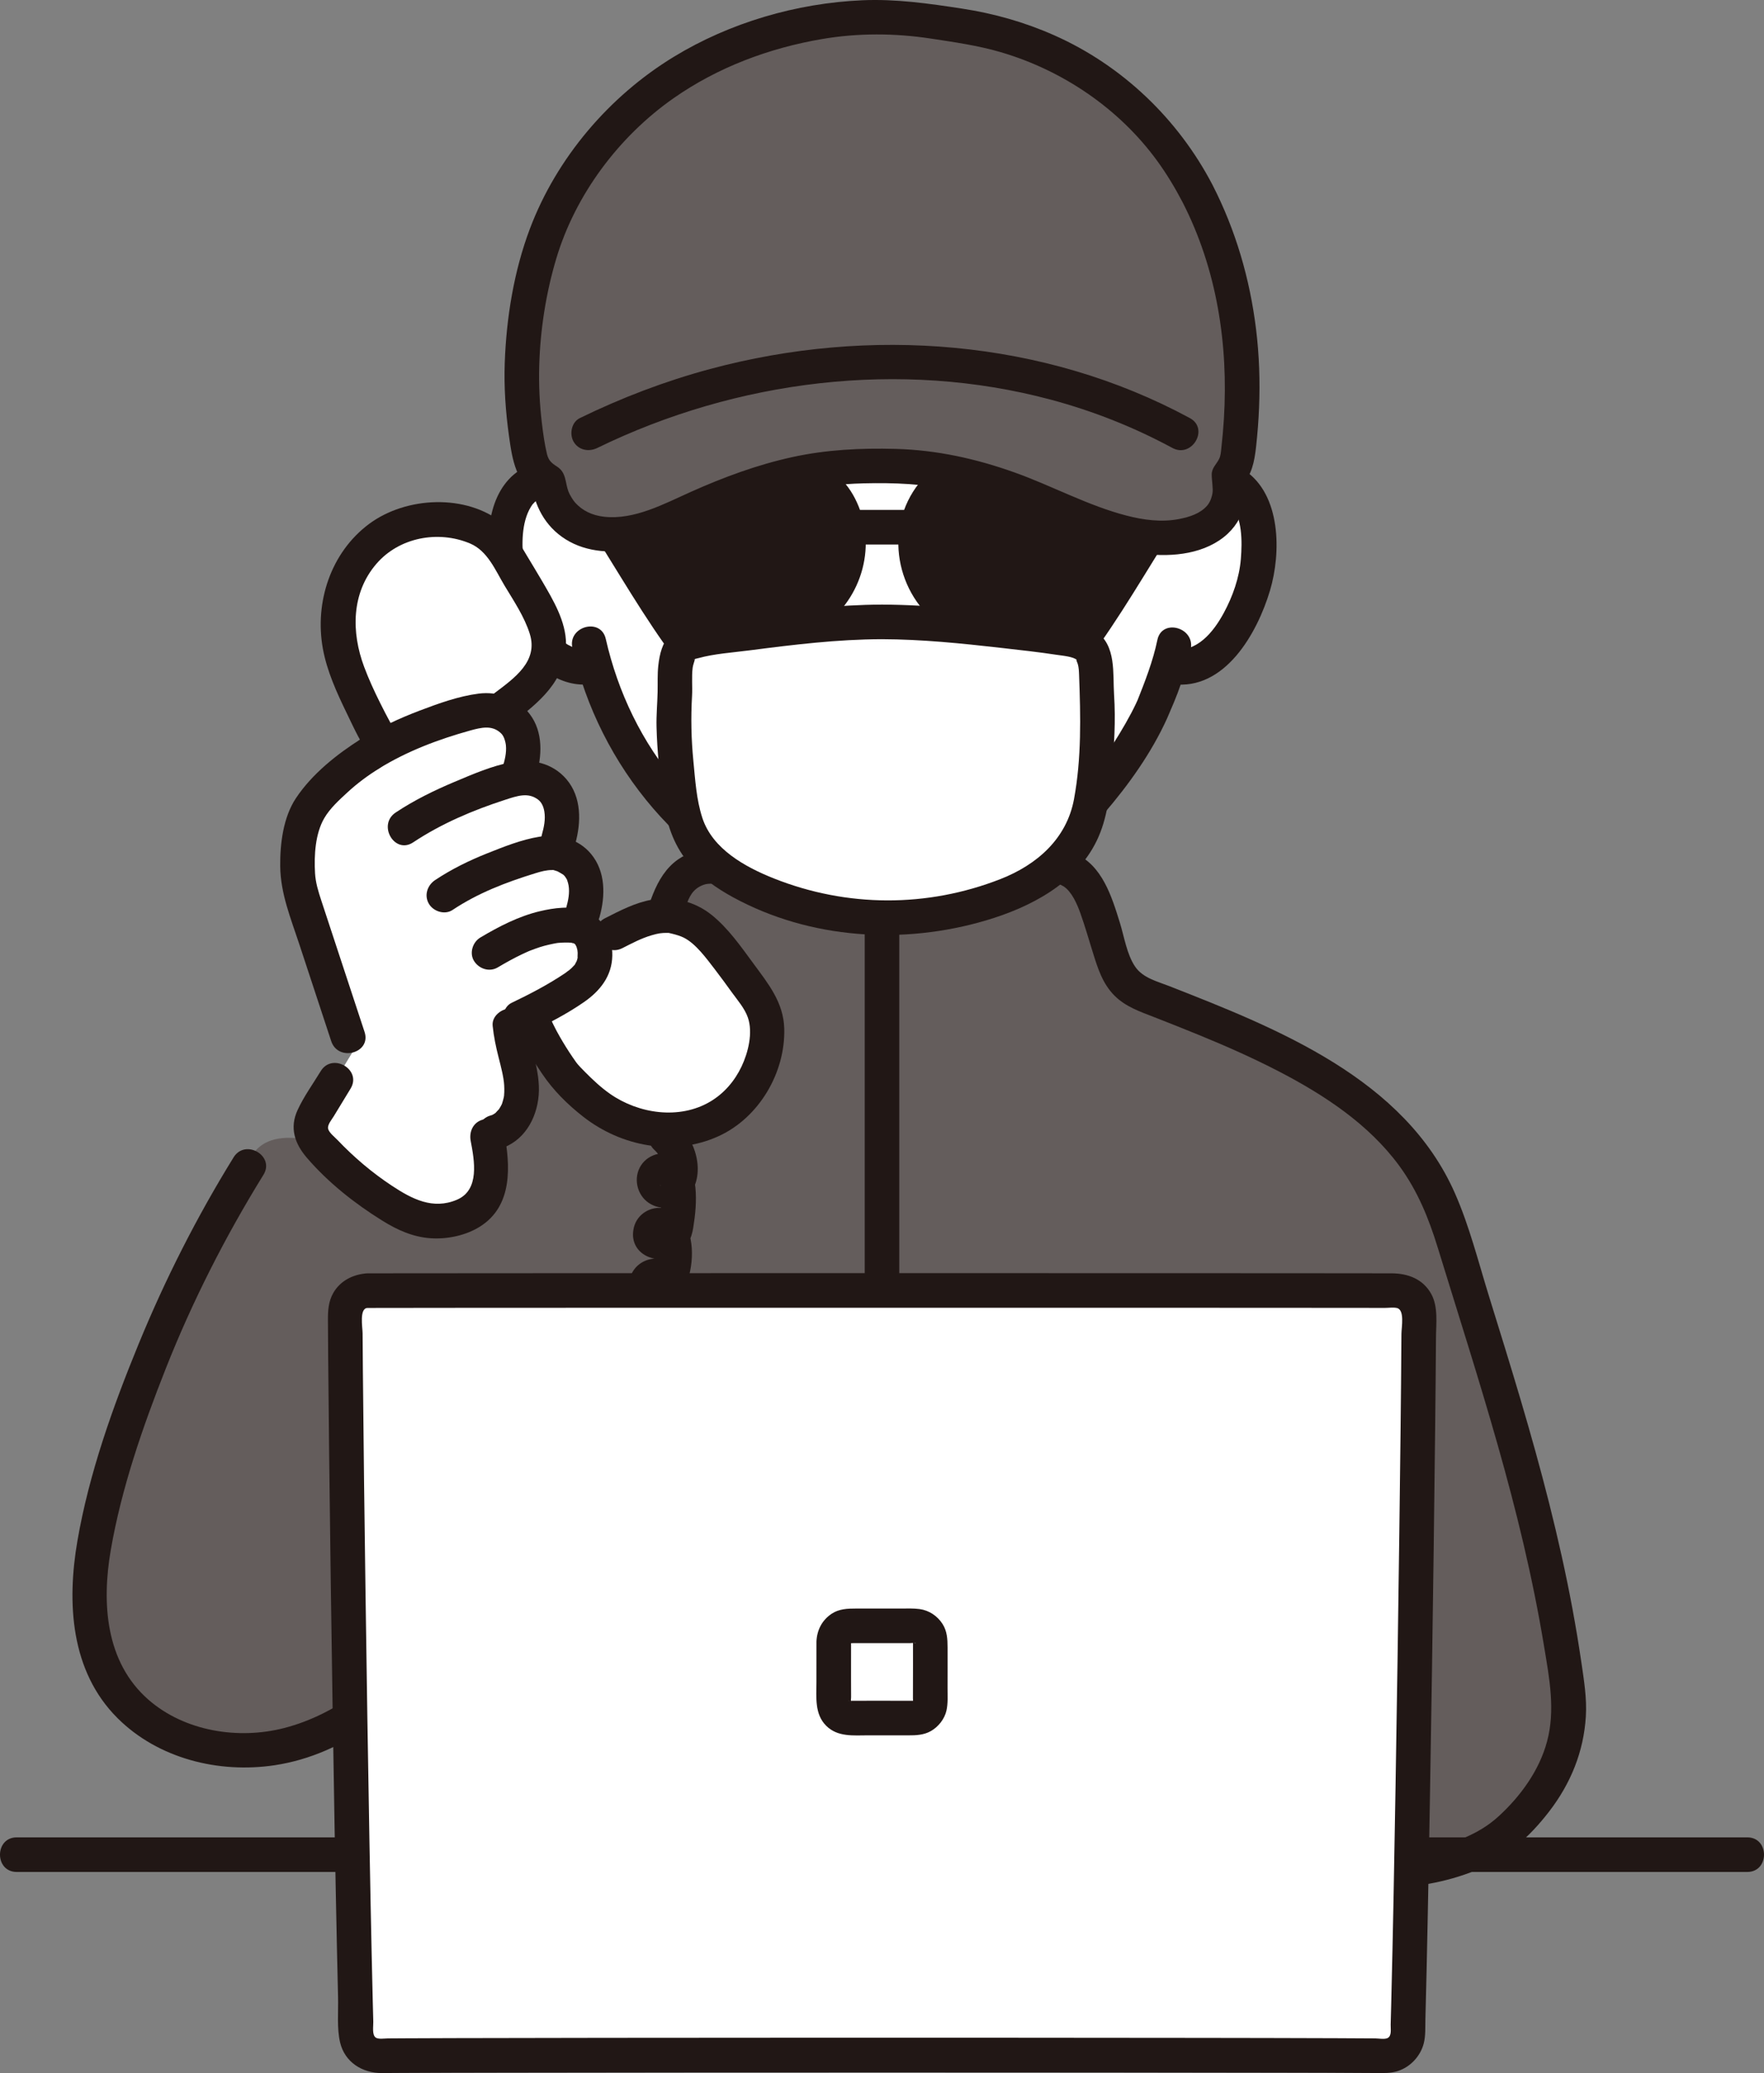
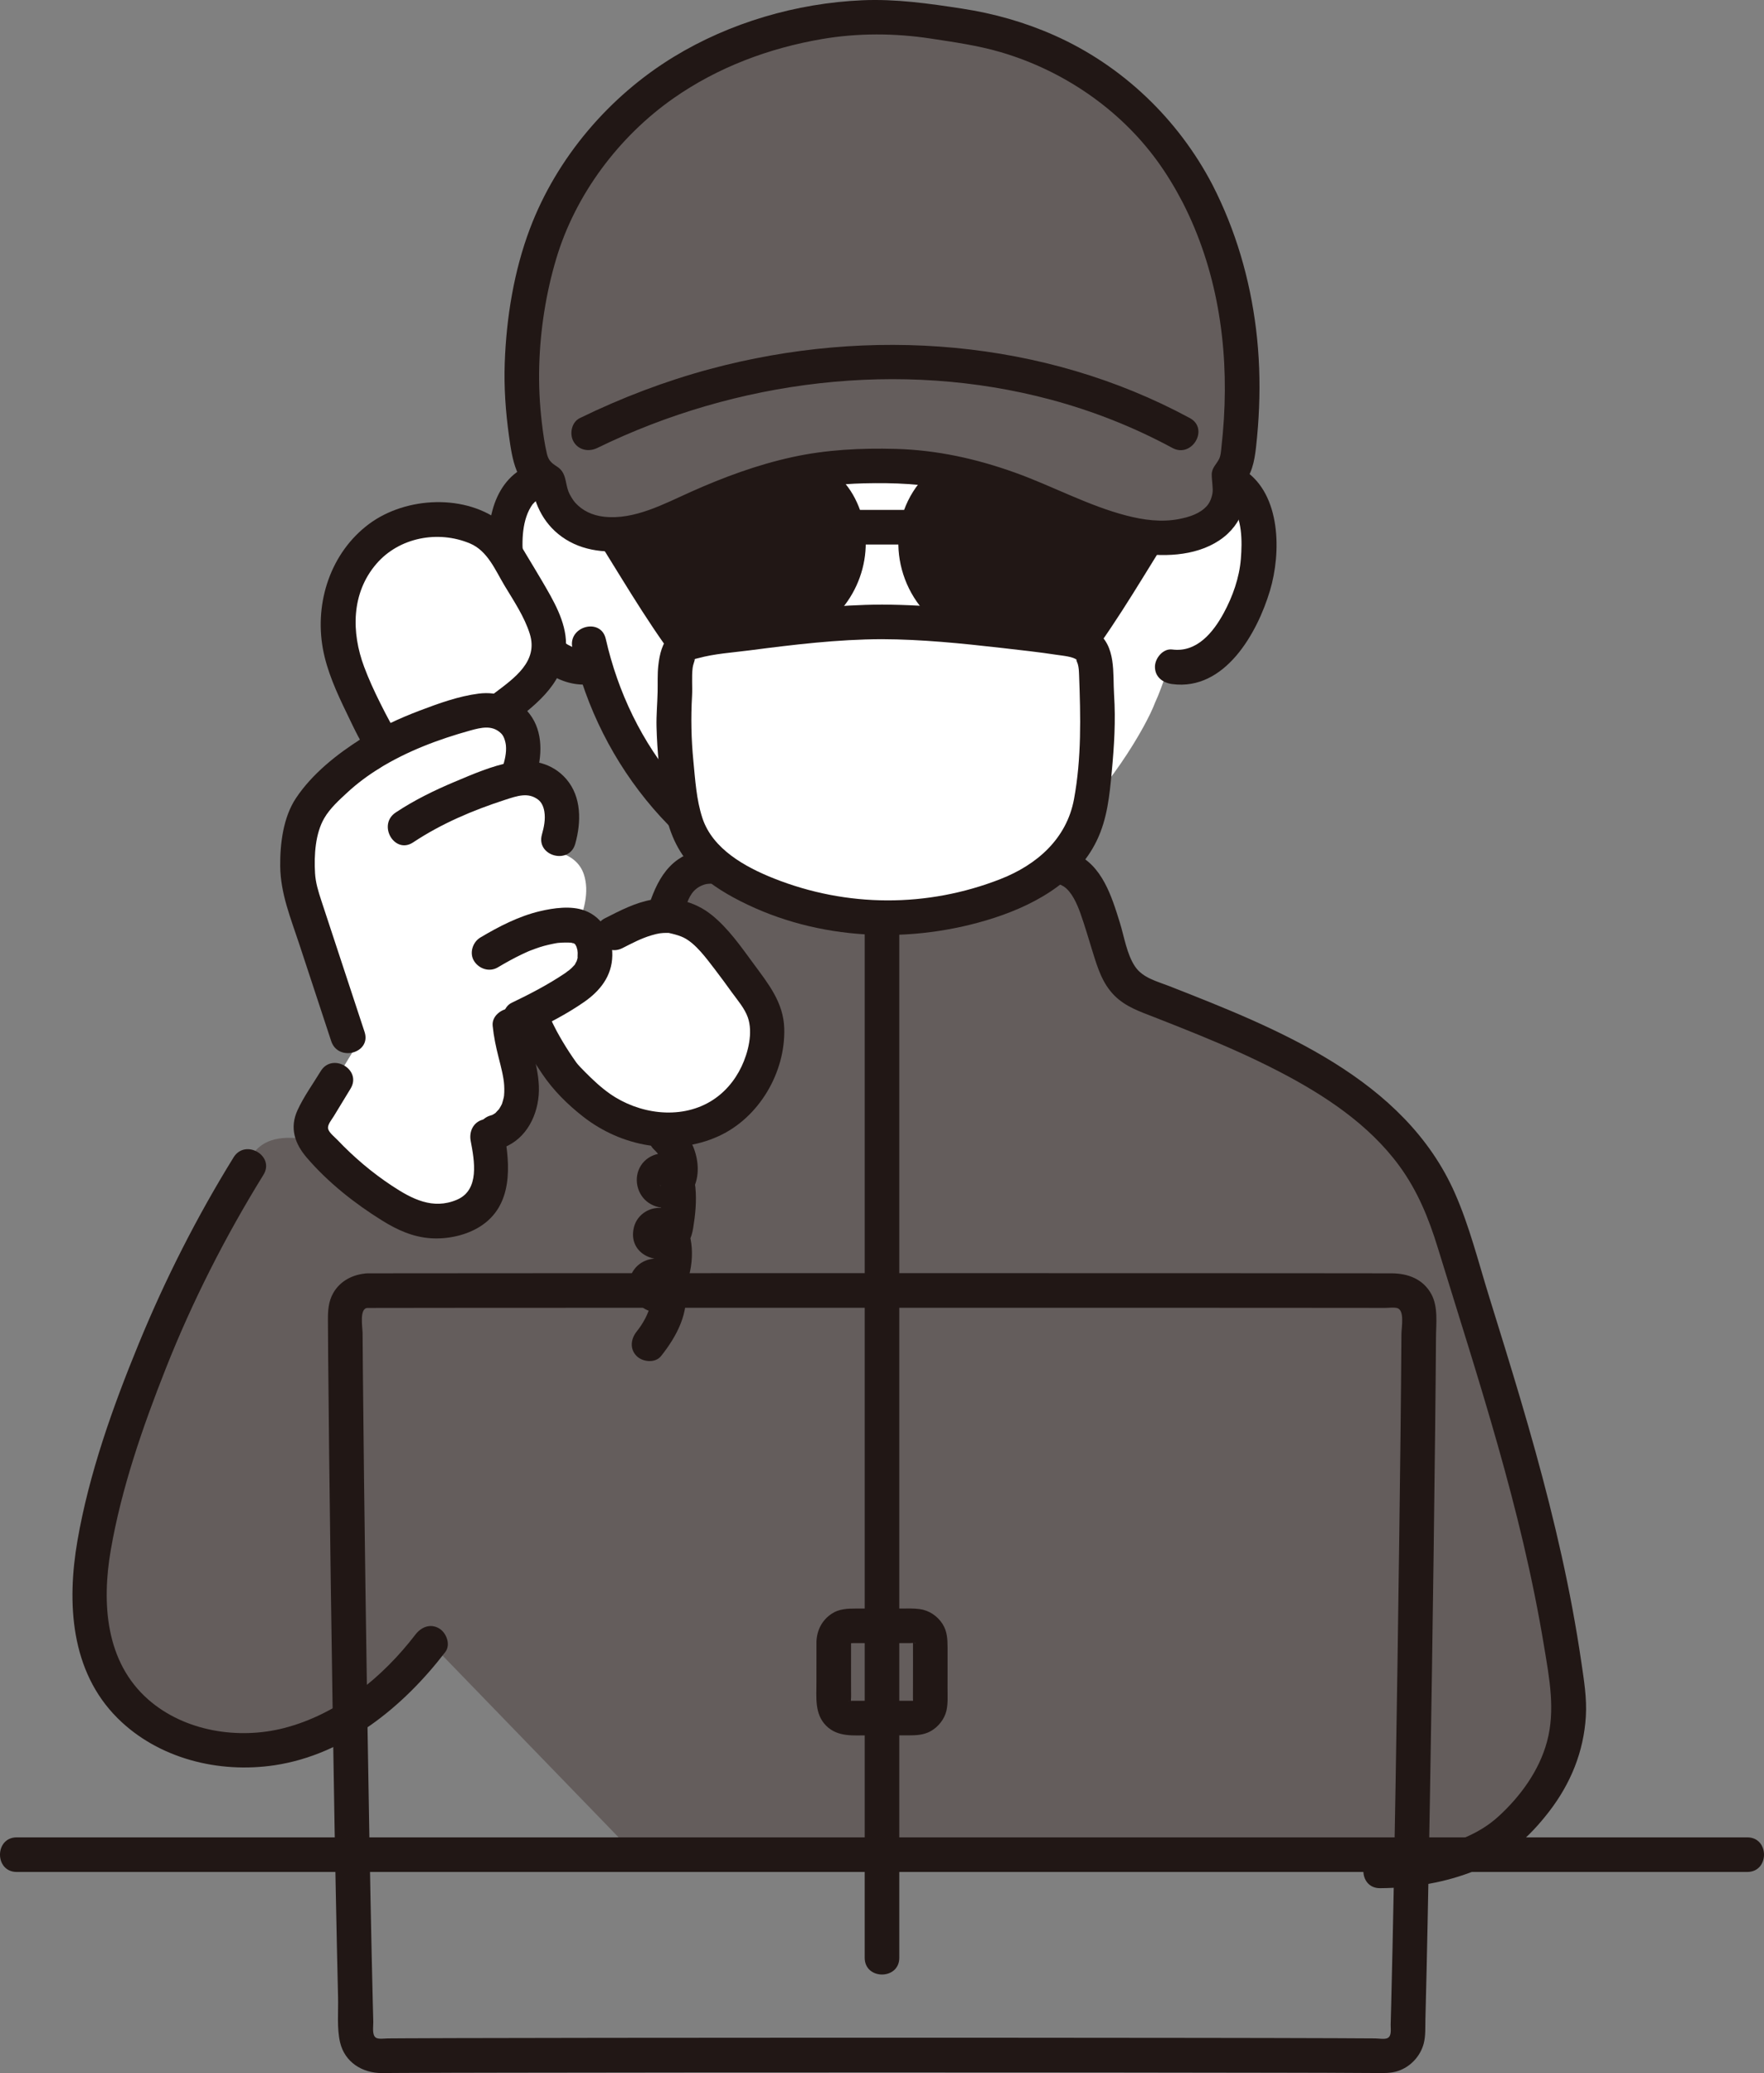
<svg xmlns="http://www.w3.org/2000/svg" id="b" width="244.809" height="287.71" viewBox="0 0 244.809 287.71">
  <rect x="0" y="0" width="244.809" height="287.71" fill="#808080" stroke="none" />
  <defs>
    <style>.d{fill:#fff;}.e{fill:none;}.f{fill:#211715;}.g{fill:#645d5c;}</style>
  </defs>
  <g id="c">
    <path class="g" d="M191.529,259.596h-101.224s-11.277-11.646-20.135-20.793c-5.729-5.917-10.447-10.788-10.447-10.788-5.327,7.001-12.727,12.815-21.37,14.456-8.642,1.641-18.491-1.643-23.025-9.181-4.524-7.523-3.034-17.115-.75-25.592,4.356-16.165,11.088-31.689,19.911-45.917,0,0,.802-7.225,13.414-1.934,2.431,1.02,4.696,1.116,6.77.608.114-.028.227-.058.339-.089,8.48-2.372,13.653-14.784,13.653-14.784l18.603-9.614,2.556-1.321c1.252-3.905,2.592-8.681,3.676-11.106,1.293-2.893,4.803-3.777,6.351-3.066,5.637,2.589,12.067,5.021,22.553,5.021s18.239-2.598,23.677-4.969c1.561-.681,4.212.538,5.792,4.561.893,2.274,1.591,4.926,2.791,8.613.65,1.998,2.163,3.599,4.122,4.36,16.562,6.427,30.77,12.257,38.452,23.93,1.943,3.019,3.155,5.771,4.204,9.205,6.541,21.409,13.152,40.548,16.103,63.01.684,5.208-.599,10.521-3.699,14.762-2.194,3.002-4.711,5.838-8.017,7.532-3.199,1.64-8.333,3.152-14.3,3.152" />
    <path class="f" d="M91.563,137.035c1.265-3.735,2.26-7.563,3.618-11.267.451-1.231.889-2.348,2.347-2.927.397-.158.657-.184,1.099-.2.469-.017.149-.019.026-.026.115.007.287.064.387.103-.343-.132.52.246.65.304,7.169,3.194,14.604,4.844,22.474,4.872,8.019.028,15.983-1.492,23.392-4.56.41-.17.815-.354,1.228-.517.255-.101.334-.065,0-.063.124,0,.266-.027.387,0-.12-.027-.443-.123-.024.027.013.005.354.13.139.04-.23-.097.313.187.363.22,1.075.722,1.812,2.362,2.29,3.705.634,1.785,1.157,3.608,1.72,5.416.684,2.197,1.337,4.333,3.004,6.008,1.54,1.548,3.523,2.215,5.509,2.991,2.105.822,4.207,1.653,6.298,2.511,3.734,1.532,7.431,3.167,11.015,5.026,6.275,3.255,12.469,7.317,16.704,13.097,2.553,3.485,4.099,7.3,5.357,11.401,1.414,4.606,2.856,9.202,4.274,13.806,2.768,8.987,5.44,18.01,7.589,27.168,1.112,4.737,2.084,9.507,2.877,14.307.728,4.402,1.596,8.839.408,13.238-1.088,4.03-3.678,7.579-6.732,10.374-2.745,2.512-6.271,3.753-9.86,4.504-2.169.453-4.359.642-6.573.657-3.088.021-3.094,4.821,0,4.8,4.51-.03,9.094-.764,13.283-2.476,4.214-1.722,7.416-4.581,10.175-8.16,2.986-3.875,4.798-8.286,5.098-13.197.154-2.523-.257-5.012-.621-7.5s-.779-4.97-1.238-7.443c-1.822-9.808-4.37-19.46-7.197-29.022-1.409-4.767-2.883-9.515-4.357-14.262-1.492-4.802-2.726-9.78-4.757-14.389-7.006-15.9-24.578-22.84-39.664-28.753-1.69-.662-3.654-1.12-4.727-2.71-1.149-1.703-1.504-4.137-2.11-6.086-1.131-3.635-2.454-8-6.279-9.624-1.701-.722-3.128-.45-4.773.246-1.2.507-2.878,1.138-4.291,1.606-3.933,1.302-8.008,2.192-12.135,2.569-8.369.764-16.715-.174-24.501-3.397-1.401-.58-2.934-1.51-4.577-1.602s-3.436.498-4.774,1.439c-3.297,2.319-4.143,6.878-5.264,10.513-.614,1.991-1.217,3.986-1.886,5.959-.993,2.932,3.641,4.191,4.629,1.276h0Z" />
    <path class="f" d="M2.318,259.798c2.482,0,4.963,0,7.445,0,5.935,0,11.87,0,17.805,0,8.588,0,17.176,0,25.764,0,10.338,0,20.676,0,31.014,0,11.278,0,22.556,0,33.834,0,11.381,0,22.761,0,34.142,0,10.683,0,21.367,0,32.05,0,9.097,0,18.194,0,27.29,0,6.645,0,13.289,0,19.934,0,3.392,0,6.784,0,10.177,0,.239,0,.478,0,.718,0,3.089,0,3.094-4.8,0-4.8-2.486,0-4.972,0-7.458,0-5.938,0-11.876,0-17.814,0-8.59,0-17.181,0-25.771,0-10.339,0-20.679,0-31.018,0-11.279,0-22.557,0-33.836,0-11.38,0-22.761,0-34.141,0-10.682,0-21.364,0-32.046,0-9.095,0-18.189,0-27.284,0-6.642,0-13.283,0-19.925,0-3.388,0-6.776,0-10.165,0-.238,0-.476,0-.714,0-3.089,0-3.094,4.8,0,4.8h0Z" />
    <path class="e" d="M42.575,159.528c8.45-12.84,24.51-18.63,43.04-25.82" />
    <path class="f" d="M90.808,159.583c.641.601,1.095,1.313,1.203,2.206.011.09-.151,1.241-.191,1.187l.706-.086.636.94-1.002,1.009-.437-.189c-.145.039-.071-.577-.046.017.008.196.054.4.069.597.097,1.249.017,2.532-.159,3.77-.051.358-.109.902-.233,1.159.16-.33.092-.109-.016-.112.075.002.212-.084.293-.016.236.027.414.169.535.428.71.385.588.752-.368,1.103-1.342,1.144-.75.292-.75.993,0,.82.171,1.621.051,2.466-.075.532-.221,1.075-.407,1.579-.081.218-.165.416-.269.624-.056.118-.118.233-.186.345-.179.278-.095.218.251-.183h1.276c.417.424.531.5.342.228-.424-.754-.806-.147-1.148,1.821-1.763-.114-.393-.43-.607-.05-.114.202.006,1.323-.069,1.632-.333,1.368-1.057,2.654-1.931,3.752-.806,1.013-.99,2.405,0,3.394.836.836,2.583,1.02,3.394,0,2.167-2.724,3.999-6.111,3.306-9.711-.305-1.584-1.338-3.124-2.928-3.637-1.738-.56-3.688.274-4.463,1.917-.731,1.55.009,3.345,1.212,4.438,1.659,1.507,3.976.992,5.219-.748,1.802-2.524,2.504-6.69,1.429-9.636-.551-1.512-1.663-2.76-3.284-3.109-1.858-.4-3.806.748-4.263,2.622-.92,3.768,3.402,5.564,6.175,3.644,1.235-.855,1.812-2.074,2.049-3.534.302-1.856.495-3.754.31-5.632-.172-1.739-.692-3.312-2.3-4.228-1.757-1.001-4.157-.567-5.266,1.181-1.083,1.707-.566,4.077,1.108,5.188,1.661,1.103,3.766.815,5.158-.578,2.818-2.821,1.64-7.711-1.003-10.186-2.253-2.11-5.655,1.277-3.394,3.394h0Z" />
    <path class="f" d="M32.418,160.622c-5.111,8.267-9.502,16.942-13.192,25.932-3.585,8.734-6.868,17.953-8.48,27.282-1.486,8.601-.97,18.101,5.566,24.614,5.651,5.631,14.062,7.703,21.812,6.535,9.734-1.468,17.847-8.114,23.672-15.706.79-1.029.159-2.687-.861-3.284-1.237-.723-2.492-.171-3.284.861-4.574,5.962-10.835,11.061-18.211,12.966-6.355,1.641-13.813.47-18.85-3.94-5.97-5.227-6.485-13.416-5.215-20.77,1.485-8.599,4.434-17.089,7.634-25.184,3.695-9.346,8.27-18.338,13.553-26.884,1.629-2.635-2.521-5.048-4.145-2.423h0Z" />
    <path class="f" d="M120.004,129.647v142.067c0,3.089,4.8,3.094,4.8,0v-142.067c0-3.089-4.8-3.094-4.8,0h0Z" />
-     <path class="d" d="M122.404,178.688c-30.411.22-60.674.397-71.42.433-1.71.006-3.086,1.393-3.08,3.103.062,17.458.904,77.879,1.546,100.087.049,1.696,1.451,3.029,3.147,3.003,9.711-.15,39.789-.057,69.807.045,30.019-.103,60.096-.195,69.807-.045,1.696.026,3.098-1.308,3.147-3.003.641-22.208,1.484-82.629,1.546-100.087.006-1.71-1.37-3.097-3.08-3.103-10.746-.037-41.009-.213-71.42-.433Z" />
    <path class="f" d="M50.984,176.721c-1.929.11-3.753.999-4.736,2.729-.669,1.177-.746,2.439-.739,3.753.008,1.664.02,3.327.033,4.991.036,4.521.084,9.042.136,13.562.134,11.625.295,23.249.476,34.873.175,11.255.364,22.51.606,33.763.049,2.271.1,4.542.156,6.813.049,1.998-.178,4.286.279,6.239.646,2.762,3.097,4.279,5.817,4.264.626-.003,1.251-.012,1.877-.016,5.171-.034,10.343-.041,15.515-.051,8.24-.016,16.48-.024,24.719-.03,9.679-.007,19.357-.01,29.036-.009,9.627,0,19.255.004,28.882.012,7.95.007,15.9.015,23.85.033,4.688.01,9.377.014,14.065.054,1.022.009,2.026.052,3.019-.267,1.749-.561,3.147-2.051,3.61-3.828.283-1.084.204-2.302.234-3.417.118-4.431.215-8.862.305-13.293.236-11.583.427-23.166.601-34.75.171-11.35.325-22.701.448-34.051.045-4.141.086-8.283.114-12.425.013-1.978.327-4.29-.652-6.078-1.148-2.096-3.255-2.867-5.519-2.873-4.4-.011-8.799-.011-13.199-.013-7.77-.004-15.54-.007-23.31-.008-9.59-.002-19.18-.003-28.769-.003-9.869,0-19.737,0-29.606.002-8.573.001-17.146.003-25.719.007-5.82.002-11.641.005-17.461.012-1.355.002-2.71.003-4.066.007-3.088.01-3.094,4.81,0,4.8,3.78-.013,7.559-.011,11.339-.014,7.196-.005,14.392-.007,21.589-.009,9.174-.002,18.348-.004,27.522-.004,9.714,0,19.427,0,29.141,0,8.815,0,17.629.003,26.444.005,6.477.002,12.954.005,19.431.01,1.912.002,3.825.003,5.737.007.513,0,1.134-.094,1.638.004,1.16.225.671,2.661.665,3.607-.059,9.189-.174,18.377-.293,27.565-.152,11.757-.326,23.513-.525,35.269-.17,10.079-.349,20.158-.603,30.236-.023.929-.048,1.858-.073,2.787-.017.602.18,1.573-.442,1.872-.411.197-1.234.047-1.703.043-1.813-.015-3.627-.022-5.44-.029-6.344-.024-12.687-.034-19.031-.043-8.733-.012-17.467-.019-26.2-.022-9.644-.004-19.288-.005-28.933-.002-9.076.002-18.152.008-27.228.018-7.028.008-14.057.018-21.085.038-2.284.007-4.568.014-6.852.026-.754.004-1.507.009-2.261.015-.483.004-1.366.153-1.714-.142-.496-.421-.287-1.563-.304-2.168-.026-.943-.05-1.887-.073-2.83-.054-2.153-.103-4.307-.15-6.46-.112-5.141-.211-10.282-.304-15.423-.212-11.748-.394-23.496-.557-35.245-.14-10.14-.27-20.28-.36-30.42-.015-1.724-.029-3.448-.04-5.172-.005-.813-.48-3.453.666-3.519,3.071-.176,3.091-4.977,0-4.8Z" />
    <path class="f" d="M113.308,227.795c-.004,1.879-.006,3.758-.002,5.637.004,2.119-.287,4.447,1.358,6.082,1.596,1.586,3.788,1.325,5.843,1.323,1.85-.002,3.7-.001,5.551.003,1.087.003,2.136-.04,3.113-.586,1.052-.589,1.918-1.679,2.182-2.863.223-1,.146-2.074.149-3.093.003-.99.004-1.979.004-2.969,0-.904,0-1.808-.002-2.713-.002-1.131-.06-2.231-.687-3.22-.709-1.118-1.874-1.905-3.188-2.082-.863-.116-1.738-.074-2.607-.074-2.064,0-4.129,0-6.193,0-1.203,0-2.39.034-3.43.734-1.315.885-2.019,2.249-2.089,3.821-.056,1.256,1.144,2.456,2.4,2.4,1.348-.06,2.34-1.055,2.4-2.4.027-.61-.142.486.037-.078l-.097.251c.142-.222.119-.202-.069.062.158-.1.266-.125-.088.038.496-.229-.488.008.071-.044-.678.063.247.017.415.017.372,0,.744,0,1.116,0,1.537,0,3.073,0,4.61,0,.717,0,1.435,0,2.152,0,.204,0,.686-.078.872.008l-.279-.025c.256.083.229.067-.08-.046.492.202-.342-.204.063.053l-.16-.212c.128.231.126.197-.007-.101.173.545.05-.514.037.078-.007.305.001.611.002.917.001.763.002,1.525.002,2.288,0,1.577-.001,3.154-.01,4.73,0,.072.045.523-.004.567l.052-.27c-.021.118-.052.234-.093.347.105-.101.069-.464.004-.103l.158-.213c-.192.179-.163.166.086-.039-.55.144.381-.063.014.016-.352.075.604.023.007.007-.348-.009-.697-.002-1.045-.003-1.511-.003-3.022-.004-4.533-.003-.74,0-1.48.001-2.219.003-.3,0-.6.001-.9.002-.119,0-.415.048-.519-.006.305.047.37.047.193,0-.171-.054-.116-.029.164.074-.54-.228.413.272-.065-.05.187.264.209.285.067.063l.096.252-.053-.171c-.058-.266-.053-.235.013.094-.072-.065-.004-.655-.005-.763-.004-.847-.006-1.695-.008-2.542-.002-1.732,0-3.464.003-5.196.003-1.255-1.106-2.458-2.4-2.4-1.303.058-2.397,1.054-2.4,2.4Z" />
    <path class="d" d="M163.32,67.987l-2.23.117c-1.111.058-2.117-.655-2.412-1.728-.801-2.91-2.239-7.016-2.876-8.966-2.108-5.589-3.689-11.737-7.28-13.446-3.738-1.779-21.16,1.321-26.058,1.313-5.204-.009-23.232-2.655-26.97-.875-3.591,1.709-5.098,8.51-6.524,12.909-.448,1.76-1.844,6.155-2.645,9.065-.295,1.073-1.301,1.786-2.412,1.728l-2.23-.117-.206-.011c-1.321-1.262-3.095-1.735-4.613-1.682-3.315.117-4.725,1.91-5.332,2.962-1.812,3.142-1.735,8.932-.519,12.514.861,2.537,2.272,6.418,5.673,9.201,1.508,1.233,3.78,2.014,5.882,1.472,1.541,5.234,4.33,11.551,9.23,17.415,2.569,3.075,5.226,5.618,8.052,7.596v3.02c5.637,2.589,12.067,5.021,22.553,5.021s18.239-2.598,23.677-4.969v-3.975c7.481-6.09,13.052-15.871,14.213-19.021.472-.984,1.245-3.009,1.871-5.077.333.056.521.088.521.088,1.972.333,4.035-.422,5.436-1.569,3.401-2.783,4.812-6.664,5.673-9.201,1.216-3.582,1.293-9.372-.519-12.514-.607-1.053-2.017-2.845-5.332-2.962-1.523-.054-3.303.423-4.624,1.693" />
    <path class="f" d="M114.649,102.817c2.553,1.348,5.301,1.92,8.188,1.902,2.981-.019,5.944-.626,8.325-2.482.995-.775.875-2.591,0-3.394-1.055-.969-2.332-.827-3.394,0,.744-.58.234-.183.042-.061-.161.103-.327.199-.497.288-.224.117-.779.249-.107.074-.231.06-.457.176-.685.249-.626.201-1.268.334-1.917.437.358-.057.127-.018-.099.005-.188.019-.376.034-.565.046-.454.029-.908.041-1.362.038-.407-.002-.814-.016-1.22-.044-.186-.013-.373-.028-.559-.046-.084-.008-.766-.128-.186-.018-.604-.114-1.201-.221-1.79-.397-.251-.075-.495-.165-.743-.25-.585-.2.429.213-.1-.037-.307-.145-.61-.296-.91-.454-1.11-.586-2.66-.318-3.284.861-.586,1.109-.324,2.658.861,3.284h0Z" />
-     <path class="e" d="M123.788,83.075c.211.802.686,2.768.84,3.785.1.501.167,1.159-.276,1.412-.895.511-1.426.249-1.888.193" />
    <path class="f" d="M100.245,72.138c-.678,2.202-.236,7.267,3.935,7.698,5.513-.033,5.807-6.157,3.951-9.036-1.519-2.357-5.988-3.338-7.886,1.338Z" />
    <path class="f" d="M144.564,72.138c.678,2.202.236,7.267-3.935,7.698-5.513-.033-5.807-6.157-3.951-9.036,1.519-2.357,5.987-3.338,7.886,1.338Z" />
-     <path class="f" d="M83.186,66.29c-2.79-2.503-6.794-3.089-10.203-1.502-2.464,1.148-3.949,3.466-4.638,6.028-1.614,6.004-.082,12.974,3.337,18.098,2.316,3.471,5.983,6.616,10.442,6.026,1.285-.17,2.4-.981,2.4-2.4,0-1.165-1.106-2.571-2.4-2.4-3.33.441-5.589-2.25-7.066-4.915-1.287-2.321-2.244-5.001-2.456-7.655-.197-2.471-.188-5.532,1.342-7.627.095-.132.076-.106-.055.078.1-.115.204-.227.313-.333.047-.042.531-.427.305-.268.496-.349,1.019-.538,1.614-.648,1.302-.241,2.671.015,3.671.912,2.294,2.057,5.699-1.326,3.394-3.394h0Z" />
+     <path class="f" d="M83.186,66.29c-2.79-2.503-6.794-3.089-10.203-1.502-2.464,1.148-3.949,3.466-4.638,6.028-1.614,6.004-.082,12.974,3.337,18.098,2.316,3.471,5.983,6.616,10.442,6.026,1.285-.17,2.4-.981,2.4-2.4,0-1.165-1.106-2.571-2.4-2.4-3.33.441-5.589-2.25-7.066-4.915-1.287-2.321-2.244-5.001-2.456-7.655-.197-2.471-.188-5.532,1.342-7.627.095-.132.076-.106-.055.078.1-.115.204-.227.313-.333.047-.042.531-.427.305-.268.496-.349,1.019-.538,1.614-.648,1.302-.241,2.671.015,3.671.912,2.294,2.057,5.699-1.326,3.394-3.394h0" />
    <path class="f" d="M165.017,69.684c.953-.855,2.239-1.128,3.491-.95.65.093,1.257.308,1.794.686-.146-.102.829.86.506.444,1.605,2.064,1.597,5.236,1.399,7.707-.207,2.598-1.132,5.212-2.37,7.496-1.472,2.717-3.759,5.522-7.152,5.073-1.287-.17-2.4,1.225-2.4,2.4,0,1.438,1.109,2.229,2.4,2.4,7.305.967,11.8-7.073,13.565-12.979,1.564-5.23,1.546-13.307-3.526-16.686-3.407-2.27-8.14-1.642-11.102,1.015-2.304,2.067,1.099,5.452,3.394,3.394h0Z" />
-     <path class="f" d="M160.622,88.811c-.613,2.97-1.768,5.888-2.773,8.416-.135.34.234-.486-.007.008-.082.169-.156.342-.237.511-.201.423-.413.841-.632,1.255-.503.956-1.042,1.893-1.603,2.815-2.94,4.828-6.523,9.387-10.911,12.981-2.39,1.957-5.08,3.496-8.055,4.187-3.008.698-1.735,5.328,1.276,4.629,6.26-1.454,11.478-6.003,15.569-10.758,3.392-3.942,6.55-8.372,8.707-13.127.156-.343.302-.692.446-1.04.042-.101.249-.6.109-.273-.145.341.012-.015.037-.07.138-.305.265-.617.393-.926.175-.422.344-.847.504-1.275.739-1.971,1.379-3.992,1.805-6.056.622-3.015-4.003-4.304-4.629-1.276h0Z" />
    <path class="f" d="M79.441,89.941c1.865,8.215,5.721,15.891,11.219,22.273,5.319,6.173,12.173,11.078,20.379,12.299,1.28.19,2.58-.32,2.952-1.676.311-1.132-.386-2.76-1.676-2.952-7.492-1.114-13.404-5.427-18.261-11.064-4.962-5.759-8.307-12.761-9.985-20.155-.684-3.011-5.312-1.737-4.629,1.276h0Z" />
    <path class="d" d="M159.314,19.031c6.482,7.133,11.803,17.33,12.398,31.406.234,5.549-.418,10.073-1.952,16.122-.531-.145-1.133-.24-1.815-.264-1.523-.054-3.303.423-4.624,1.693l-2.23.117c-1.111.058-2.117-.655-2.412-1.728-.801-2.91-2.239-7.016-2.876-8.966-2.108-5.589-3.689-11.737-7.28-13.446-3.738-1.779-21.16,1.321-26.058,1.313-5.204-.009-23.232-2.655-26.97-.875-3.591,1.709-5.098,8.51-6.524,12.909-.448,1.76-1.844,6.155-2.645,9.065-.295,1.073-1.301,1.786-2.412,1.728l-2.23-.117s-.084-.004-.207-.012c-1.32-1.261-3.094-1.735-4.612-1.681-.761.027-1.422.142-1.995.317-1.552-5.676-2.21-11.297-2.004-16.174.825-19.522,11.135-31.584,20.241-38.355,7.842-5.832,17.64-9.311,29.18-9.311,12.489,0,22.083,3.984,30.286,10.116,2.288,1.728,4.579,3.766,6.741,6.145Z" />
    <path class="f" d="M76.987,65.237c-3.139-12.274-1.98-25.45,4.372-36.539,4.877-8.516,12.326-15.322,21.095-19.389,11.281-5.232,25.061-5.524,36.671-1.202,9.147,3.405,17.232,9.744,22.606,17.923,3.408,5.186,5.64,10.986,6.775,17.08,1.387,7.449.903,14.802-.889,22.127-.734,3,3.894,4.28,4.629,1.276,1.774-7.253,2.35-14.435,1.338-21.849-.84-6.157-2.701-12.144-5.657-17.62-5.106-9.461-13.487-17.127-23.178-21.726-12.241-5.811-27.013-6.583-39.823-2.14-10.485,3.636-19.569,10.855-25.788,20.018-8.598,12.669-10.533,28.638-6.779,43.318.765,2.991,5.395,1.723,4.629-1.276h0Z" />
-     <path class="f" d="M91.284,57.949c.949-2.956,1.64-6.081,3.109-8.837.27-.506.664-1.173.95-1.523.493-.602.826-.623,1.249-1.056.147-.15-.494.112.003.007.165-.035.327-.09.493-.127.188-.042.377-.072.567-.104-.559.096.062-.003.294-.023,5.362-.475,10.9.296,16.236.784,4.283.392,8.376.735,12.661.289,5.496-.572,10.995-1.411,16.527-1.533.67-.015,1.341-.017,2.01.009.278.011.555.026.832.048.222.018.848.121.283.019.399.072.775.163,1.161.283-.721-.223.112.079.374.274.073.054.442.41.603.587,1.158,1.273,1.888,3.019,2.513,4.606.832,2.113,1.542,4.272,2.338,6.398.454,1.213,1.622,2.042,2.952,1.676,1.165-.32,2.133-1.732,1.676-2.952-1.421-3.796-2.481-7.983-4.746-11.39-1.728-2.599-3.893-3.994-6.959-4.284-2.621-.247-5.303-.009-7.916.216-3.092.265-6.174.634-9.257.981-2.219.25-4.466.57-6.703.581-2.26.011-4.532-.261-6.779-.465-5.734-.52-11.631-1.356-17.397-.959-1.117.077-2.282.178-3.341.565-1.785.652-3.115,2.043-4.14,3.601-2.168,3.296-3.032,7.346-4.222,11.054-.946,2.948,3.687,4.21,4.629,1.276h0Z" />
    <path class="f" d="M163.32,65.587c-.711.037-1.422.081-2.134.112-.03.001-.06.004-.089.005-.052.003-.105.004-.157.004-.265-.015-.199-.002.197.04-.072-.013-.142-.031-.212-.053-.175-.055-.097-.017.236.115-.087-.041-.171-.087-.252-.137-.208-.142-.16-.104.144.115l-.103-.1c-.167-.189-.132-.139.105.149-.054-.081-.102-.166-.145-.253.127.327.162.402.105.228-.073-.344-.194-.686-.294-1.023-.793-2.696-1.731-5.345-2.605-8.015-.39-1.191-1.678-2.089-2.952-1.676-1.189.385-2.094,1.675-1.676,2.952.953,2.912,1.99,5.8,2.817,8.752.612,2.186,2.475,3.762,4.801,3.702.738-.019,1.477-.077,2.214-.116,1.252-.066,2.46-1.057,2.4-2.4-.056-1.244-1.057-2.47-2.4-2.4h0Z" />
    <path class="f" d="M86.656,56.673c-.684,2.667-1.564,5.285-2.325,7.931-.096.333-.187.666-.283.999-.024.094-.052.187-.082.279.146-.318.177-.396.093-.235-.332.483.333-.273-.006.04-.185.171-.132.14.161-.095-.078.056-.159.106-.243.152-.366.247.495-.167.038-.029-.256.054-.188.05.204-.014-.1.007-.2.008-.3.003-.018,0-.037-.002-.055-.003-.725-.024-1.45-.076-2.175-.114-1.256-.066-2.456,1.151-2.4,2.4.061,1.357,1.055,2.329,2.4,2.4.74.039,1.482.099,2.223.117,1.236.029,2.403-.422,3.329-1.229.813-.708,1.233-1.656,1.518-2.672.811-2.892,1.784-5.743,2.53-8.653.312-1.214-.397-2.661-1.676-2.952-1.25-.285-2.618.375-2.952,1.676h0Z" />
    <path class="d" d="M122.351,86.31c-6.012,0-15.872,1.159-22.716,2.155-1.193.174-4.148.433-4.926,1.311-1.447,1.632-.898,5.114-1.085,7.093-.3,3.17,0,6.784.281,9.492.434,4.171.644,8.617,3.504,11.871,5.286,6.015,17.535,9.218,25.582,9.218,5.185,0,10.925-1.123,15.746-2.851,4.388-1.573,8.491-4.213,10.788-8.007,2.166-3.578,2.081-7.165,2.545-11.242.334-2.93.429-6.026.167-8.635-.198-1.973.305-5.197-1.16-6.849-.778-.877-3.213-1.228-4.408-1.388-7.518-1.009-17.638-2.167-24.317-2.167Z" />
    <path class="f" d="M122.351,83.91c-5.985.019-11.985.737-17.913,1.498-1.466.188-2.93.385-4.393.592-.35.05-.699.102-1.048.151.599-.084-.275.035-.313.04-.822.109-1.649.21-2.461.383-1.155.247-2.361.646-3.211,1.505-1.112,1.123-1.48,2.75-1.649,4.262-.137,1.226-.071,2.455-.098,3.684-.036,1.626-.193,3.234-.151,4.865.086,3.349.439,6.738.905,10.055.442,3.15,1.377,6.189,3.432,8.675,1.69,2.046,3.974,3.648,6.288,4.91,10.683,5.824,23.607,6.627,35.155,3.193,6.084-1.809,12.444-5.086,15.324-11.072,1.457-3.028,1.768-6.281,2.077-9.584.336-3.587.55-7.029.318-10.63-.193-3.001.336-6.807-2.49-8.803-2.405-1.699-6.061-1.648-8.875-2.002-6.92-.87-13.914-1.703-20.897-1.723-3.089-.009-3.093,4.791,0,4.8,5.56.015,11.121.584,16.639,1.212,2.542.289,5.267.589,7.682.961.761.117,2.346.24,2.829.75-.291-.308.059.461.075.515.145.501.161,1.019.181,1.537.214,5.743.349,11.542-.706,17.229-1.019,5.498-5.15,9.11-10.204,11.088-10.166,3.98-21.304,3.94-31.431-.082-3.988-1.584-8.535-4.078-9.945-8.414-.828-2.547-.985-5.259-1.244-7.906-.294-3.015-.359-5.976-.184-8.998.075-1.303-.075-2.626.085-3.924.055-.446.25-.845.318-1.225-.005.03-.188.11-.213.138.144-.159.289-.144.663-.246,2.299-.628,4.646-.762,7.152-1.087,6.056-.785,12.188-1.529,18.303-1.548,3.088-.01,3.094-4.81,0-4.8Z" />
    <path class="f" d="M96.371,87.016c-4.279-6.07-7.898-12.564-11.983-18.76-.713-1.081-2.122-1.54-3.284-.861-1.074.628-1.578,2.197-.861,3.284,4.085,6.196,7.703,12.69,11.983,18.76.746,1.058,2.097,1.555,3.284.861,1.046-.612,1.612-2.219.861-3.284h0Z" />
    <path class="f" d="M152.582,89.438c4.279-6.07,7.898-12.564,11.983-18.76.714-1.083.215-2.654-.861-3.284-1.172-.686-2.568-.224-3.284.861-4.085,6.196-7.703,12.69-11.983,18.76-.747,1.06-.19,2.669.861,3.284,1.2.702,2.535.201,3.284-.861h0Z" />
    <path class="f" d="M131.971,84.963c-2.873-1.923-4.61-5.236-4.921-8.569-.311-3.334.985-6.802,3.545-9.093s7.218-2.761,10.456-2.761c2.994,0,5.875.994,7.802,1.906s3.64,2.338,4.553,4.194c1.013,2.059.966,4.436.756,6.701-.08.863-.184,1.733-.489,2.55-.304.814-.955,1.878-1.514,2.559-1.718,2.092-3.228,3.414-6.455,4.144-1.05.237-8.667,1.758-13.732-1.631Z" />
    <path class="f" d="M112.838,84.963c2.873-1.923,4.61-5.236,4.921-8.569s-.985-6.802-3.545-9.093-7.218-2.761-10.456-2.761c-2.994,0-5.875.994-7.802,1.906-1.926.912-3.64,2.338-4.553,4.194-1.013,2.059-.966,4.436-.756,6.701.08.863.184,1.733.489,2.55.304.814.955,1.878,1.514,2.559,1.718,2.092,3.228,3.414,6.455,4.144,1.05.237,8.667,1.758,13.732-1.631Z" />
    <path class="f" d="M133.182,82.891c-3.835-2.674-4.871-8.22-2.406-12.132,2.336-3.708,7.964-4.265,11.96-3.717,2.338.321,5.028,1.162,6.886,2.676,1.999,1.629,2.354,3.884,2.233,6.34-.061,1.243-.14,2.491-.722,3.609-.494.949-1.195,1.765-1.953,2.513-1.216,1.2-2.723,1.816-4.424,2.165-.269.055-.541.098-.812.146-.128.023-.257.04-.385.059.553-.081-.269.03-.38.042-1.047.111-2.102.162-3.155.142-2.42-.046-4.786-.518-6.844-1.843-2.605-1.678-5.014,2.476-2.423,4.145,4.385,2.824,10.109,2.94,15.092,1.974,2.437-.473,4.688-1.518,6.505-3.224,1.038-.975,1.997-2.131,2.725-3.354,1.026-1.723,1.356-3.542,1.515-5.516.286-3.556-.261-7.051-2.736-9.773-2.163-2.379-5.438-3.747-8.514-4.468-3.29-.771-6.759-.643-10.062.001-3.024.59-5.779,1.926-7.722,4.372-4.98,6.27-3.267,15.482,3.197,19.988,1.064.742,2.666.195,3.284-.861.699-1.196.205-2.54-.861-3.284Z" />
    <path class="f" d="M114.049,87.036c5.692-3.968,7.803-11.62,4.611-17.854-3.024-5.906-10.154-7.545-16.308-6.971-3.293.307-6.839,1.357-9.541,3.317-2.95,2.14-4.496,5.187-4.67,8.812-.084,1.746.039,3.653.437,5.357.415,1.776,1.435,3.326,2.589,4.707,1.826,2.186,4.129,3.707,6.905,4.41,5.142,1.302,11.425,1.153,15.976-1.778,2.588-1.667.185-5.824-2.423-4.145-1.815,1.169-3.892,1.696-6.036,1.814-.922.051-1.848.043-2.77-.013-.44-.027-.878-.066-1.316-.113.03.003-.741-.095-.361-.042.301.042-.306-.049-.368-.06-3.436-.59-7.038-2.71-7.652-6.481-.372-2.284-.524-5.186.943-7.135,1.369-1.819,3.702-2.739,5.82-3.338,2.376-.672,4.85-.711,7.291-.399,2.038.26,4.28.789,5.769,2.283,3.75,3.764,3.015,10.461-1.32,13.483-1.062.74-1.552,2.102-.861,3.284.615,1.051,2.215,1.606,3.284.861Z" />
    <path class="f" d="M154.283,74.687c2.259,0,4.519,0,6.778,0,1.255,0,2.458-1.104,2.4-2.4s-1.055-2.4-2.4-2.4c-2.259,0-4.519,0-6.778,0-1.255,0-2.458,1.104-2.4,2.4s1.055,2.4,2.4,2.4h0Z" />
    <path class="f" d="M90.771,69.887c-2.341,0-4.682,0-7.024,0-1.255,0-2.458,1.104-2.4,2.4s1.055,2.4,2.4,2.4c2.341,0,4.682,0,7.024,0,1.255,0,2.458-1.104,2.4-2.4s-1.055-2.4-2.4-2.4h0Z" />
    <path class="f" d="M117.757,75.569c3.098,0,6.196,0,9.294,0,1.255,0,2.458-1.104,2.4-2.4s-1.055-2.4-2.4-2.4c-3.098,0-6.196,0-9.294,0-1.255,0-2.458,1.104-2.4,2.4s1.055,2.4,2.4,2.4h0Z" />
    <path class="g" d="M166.19,26.852c-.227-.439-.461-.875-.7-1.309-6.56-11.858-18.408-19.862-31.804-21.911l-4.412-.675c-5.248-.803-10.592-.753-15.825.148-7.999,1.377-21.138,5.299-30.72,17.468-4.847,6.156-7.601,11.805-9.178,20.296-1.377,7.415-1.659,14.18.03,22.729.29,1.466,1.259,2.65,2.535,3.246.6,5.361,5.469,8.558,12.426,6.854,3.789-.928,9.52-3.997,13.194-5.309,9.57-3.418,14.775-3.975,23.881-3.646,8.763.317,17.13,4.025,25.202,7.451,3.543,1.504,7.925,2.749,11.758,2.393,5.313-.494,8.951-2.998,7.988-8.722.635-.665,1.069-1.529,1.193-2.504,1.726-13.527-.045-25.833-5.569-36.509Z" />
    <path class="f" d="M168.262,25.641c-4.764-9.132-12.527-16.562-21.963-20.746-4.115-1.825-8.364-3.025-12.81-3.705-4.593-.703-9.15-1.356-13.817-1.153-9.121.397-18.377,3.098-26.179,7.859-8.961,5.468-16.236,14.008-19.953,23.849-2.215,5.865-3.269,12.359-3.491,18.609-.12,3.392.118,6.765.585,10.124s.959,6.73,4.271,8.438l-1.189-2.072c.422,3.302,1.897,6.188,4.777,8.002,2.991,1.884,6.733,2.001,10.102,1.298,3.573-.746,6.943-2.507,10.256-3.981,3.448-1.534,7.027-2.765,10.686-3.694,3.397-.863,6.824-1.306,10.327-1.389,4.201-.099,8.391.05,12.5.987,4.389,1.001,8.615,2.597,12.768,4.311,3.966,1.637,7.854,3.554,12.12,4.283,3.897.666,8.543.617,11.965-1.667,3.394-2.265,4.252-5.912,3.662-9.768l-.617,2.335c1.469-1.679,1.822-3.42,2.06-5.58.2-1.804.339-3.616.412-5.43.146-3.617.026-7.248-.415-10.842-.86-7.021-2.828-13.766-6.058-20.07-1.409-2.75-5.552-.324-4.145,2.423,4.757,9.283,6.371,19.709,5.738,30.058-.084,1.366-.204,2.73-.358,4.09-.056.494-.082,1.03-.307,1.485-.372.754-1.025,1.236-1.025,2.169,0,.828.217,1.946.104,2.59-.142.804-.432,1.377-.773,1.759-.939,1.053-2.352,1.532-3.922,1.832-2.395.457-4.872.123-7.209-.48-5.355-1.382-10.32-4.119-15.519-5.979-5.365-1.92-10.839-3.132-16.546-3.285-4.821-.13-9.624.106-14.348,1.14-4.857,1.063-9.513,2.786-14.043,4.81-3.716,1.66-7.878,3.94-12.084,3.464-1.634-.185-2.994-.836-4.008-1.962-.303-.337-.76-1.089-.93-1.543-.471-1.258-.278-2.607-1.559-3.439-.794-.515-1.205-.847-1.432-1.812-.327-1.389-.525-2.835-.693-4.252-.313-2.634-.443-5.289-.368-7.94.142-5.007.93-10.069,2.364-14.87,2.654-8.892,8.687-16.949,16.273-22.26,6.144-4.302,13.246-6.958,20.615-8.218,4.979-.852,10.118-.826,15.105-.063,3.262.499,6.518.955,9.695,1.886,8.59,2.517,16.439,7.835,21.72,15.099,1.319,1.815,2.473,3.733,3.51,5.721,1.429,2.74,5.573.316,4.145-2.423Z" />
    <path class="f" d="M82.894,62.17c19.315-9.423,42.052-12.292,62.909-6.711,5.884,1.575,11.544,3.811,16.902,6.708,2.718,1.469,5.144-2.673,2.423-4.145-20.275-10.962-44.475-12.754-66.58-6.81-6.229,1.675-12.281,3.985-18.077,6.812-1.165.568-1.48,2.225-.861,3.284.695,1.189,2.115,1.431,3.284.861h0Z" />
    <path class="d" d="M53.265,103.39c-.804-.923-3.376-6.164-3.868-7.32-.926-2.179-1.862-4.387-2.284-6.724-.96-5.312,1.009-10.881,4.695-14.056s8.892-3.967,13.543-2.367c1.204.414,2.401.995,3.351,1.951.754.758,1.319,1.717,1.875,2.663,1.264,2.153,3.286,5.318,4.38,7.666,1.117,2.398,1.425,3.393,1.038,5.944-.216,1.42-1.227,2.942-3.895,5.416l-2.289,1.723" />
    <path class="f" d="M54.962,101.693c.541.661-.046-.117-.156-.297-.207-.339-.4-.686-.591-1.033-.506-.921-.985-1.856-1.454-2.796-.819-1.642-1.583-3.299-2.226-5.02-1.789-4.785-1.796-10.231,1.701-14.296,3.159-3.671,8.558-4.686,12.98-2.832,2.46,1.031,3.516,3.712,4.812,5.867,1.273,2.116,2.763,4.324,3.501,6.701,1.18,3.804-2.124,6.117-4.928,8.228-1.034.778-1.569,2.073-.861,3.284.596,1.019,2.242,1.645,3.284.861,3.738-2.814,7.52-5.879,7.53-10.963.006-3.158-1.795-6.132-3.338-8.78-.725-1.245-1.482-2.47-2.22-3.707-.911-1.528-1.797-3.118-3.193-4.263-5.082-4.163-13.47-3.744-18.594.077-5.306,3.957-7.559,10.842-6.409,17.26.563,3.142,1.946,6.169,3.335,9.026,1.003,2.064,1.971,4.29,3.434,6.077.822,1.004,2.542.852,3.394,0,.993-.993.824-2.388,0-3.394h0Z" />
    <path class="d" d="M74.169,142.01c.526,1.969,3.564,6.62,4.427,7.533,1.627,1.72,3.249,3.271,5.222,4.592,4.485,3.003,10.613,3.445,14.997,1.335s7.19-6.565,7.583-11.468c.102-1.27.047-2.599-.449-3.851-.394-.994-1.047-1.896-1.692-2.783-1.468-2.019-3.641-5.08-5.312-6.878-1.801-1.938-2.541-2.555-5.034-3.219-1.387-.37-3.152-.36-6.486,1.098l-2.258,1.145" />
    <path class="d" d="M45.642,151.415l3.327-5.47c-2.378-7.22-4.755-14.439-7.133-21.659-1.009-3.065-.712-9.827,1.62-12.729,2.949-3.671,6.515-6.365,10.494-8.432,3.412-1.772,7.128-3.083,11.021-4.154,1.072-.295,2.816-.605,3.874-.261,1.75.568,3.029,1.625,3.514,3.321s.226,3.528-.332,5.202c0,0-.062.186-.175.524l-.108.323c.814-.145,1.67-.198,2.298-.018,1.769.507,3.084,1.518,3.628,3.197s.349,3.518-.15,5.21l-.165,1.779c.058.005.112.018.163.033,1.717.492,2.993,1.474,3.521,3.102.766,2.364.023,5.06-.943,7.161,1.61.418,2.232,1.935,2.38,2.826.489,2.934-.815,4.457-3.067,5.917-3.08,1.997-5.424,3.138-8.665,4.663.105,1.977.725,3.875,1.173,5.801.418,1.793.685,3.677.247,5.466-.525,2.141-2.252,4.126-4.612,4.046.36,1.913.77,3.863.606,5.811-.152,1.798-.857,3.625-2.269,4.748-.55.437-1.187.754-1.844,1.002-2.167.818-4.631.894-6.801.083-.854-.319-1.653-.768-2.434-1.238-3.8-2.285-7.268-5.121-10.263-8.391-.714-.779-1.439-1.677-1.46-2.733-.018-.871.45-1.669.903-2.414l1.651-2.714Z" />
    <path class="f" d="M50.181,102.507c-3.4,2.145-6.862,4.884-9.111,8.268-1.767,2.659-2.213,6.321-2.182,9.438.038,3.787,1.458,7.217,2.628,10.768,1.484,4.505,2.967,9.009,4.451,13.514.962,2.921,5.599,1.67,4.629-1.276-1.33-4.039-2.66-8.077-3.99-12.116l-1.995-6.058c-.461-1.4-.814-2.566-.89-3.869-.144-2.486.032-5.481,1.279-7.626.795-1.369,2.091-2.54,3.246-3.605,1.349-1.243,2.809-2.317,4.359-3.295,2.606-1.644.2-5.799-2.423-4.145h0Z" />
    <path class="f" d="M74.34,107.872c.911-2.864,1.083-6.281-.835-8.783-1.678-2.189-4.381-3.171-7.077-2.826-2.784.356-5.545,1.357-8.159,2.348-2.805,1.063-5.532,2.323-8.088,3.896-2.626,1.617-.218,5.77,2.423,4.145,3.923-2.415,8.213-4.032,12.638-5.264,1.59-.443,3-.745,4.168.273.242.211.353.353.503.666.095.198.252.688.294,1.078.115,1.084-.17,2.171-.495,3.192-.939,2.951,3.694,4.213,4.629,1.276h0Z" />
    <path class="f" d="M79.833,117.107c.837-2.988.897-6.486-1.228-8.969-1.93-2.255-4.807-2.867-7.618-2.354-2.702.494-5.386,1.667-7.906,2.726-2.837,1.192-5.599,2.548-8.166,4.253s-.16,5.86,2.423,4.145c3.925-2.607,8.299-4.46,12.769-5.909,1.694-.549,3.159-1.059,4.534-.052.488.357.78.931.903,1.677.178,1.083-.048,2.167-.339,3.206-.834,2.979,3.795,4.251,4.629,1.276h0Z" />
-     <path class="f" d="M83.207,127.254c.823-2.93.855-6.298-1.186-8.746-1.773-2.126-4.525-2.806-7.164-2.383-2.471.396-4.956,1.394-7.272,2.317-2.526,1.006-4.94,2.197-7.205,3.704-1.078.717-1.542,2.119-.861,3.284.626,1.07,2.2,1.582,3.284.861,3.552-2.363,7.383-3.824,11.438-5.082.87-.27,1.6-.463,2.397-.46.419.001-.406-.135.242.023.082.02.588.194.488.154.09.037.755.428.801.467.149.124.287.289.43.545.096.172.008-.068.125.261.075.209.146.463.183.676.177,1.042-.047,2.104-.328,3.105-.837,2.979,3.793,4.25,4.629,1.276h0Z" />
    <path class="f" d="M68.37,142.354c.15,1.505.459,2.962.832,4.425.337,1.322.703,2.72.768,3.844.018.321.025.642.013.963-.006.183-.018.365-.036.547.028-.185.016-.126-.036.176-.069.3-.151.589-.245.882-.099.261-.101.267-.007.021-.046.097-.095.193-.148.286-.12.219-.25.434-.4.634.301-.403-.262.237-.328.306-.209.179-.211.185-.004.018-.114.08-.232.154-.353.222-.248.123-.246.13.005.023-.132.05-.266.092-.402.127-1.206.345-2.078,1.71-1.676,2.952.397,1.227,1.659,2.046,2.952,1.676,3.36-.962,5.181-4.142,5.454-7.459.141-1.72-.19-3.486-.59-5.153-.183-.762-.388-1.518-.573-2.28-.097-.402-.19-.806-.27-1.212-.044-.225-.087-.451-.12-.678-.074-.499.053.562-.034-.319-.124-1.245-1.015-2.462-2.4-2.4-1.194.053-2.533,1.062-2.4,2.4h0Z" />
    <path class="f" d="M44.507,148.661c-1.077,1.77-2.353,3.533-3.217,5.416-1.126,2.455-.388,4.64,1.293,6.598,2.939,3.424,6.644,6.356,10.467,8.728,2.093,1.299,4.24,2.278,6.728,2.447,2.287.155,4.846-.377,6.804-1.599,4.63-2.892,4.251-8.509,3.368-13.186-.241-1.274-1.776-1.999-2.952-1.676-1.336.367-1.918,1.674-1.676,2.952.514,2.722,1.287,6.805-1.914,8.166-3.341,1.421-6.241-.11-9.019-1.943-2.758-1.821-5.282-3.963-7.559-6.358-.361-.38-1.16-1.001-1.291-1.538-.135-.555.499-1.284.768-1.728.78-1.287,1.564-2.571,2.346-3.857,1.609-2.646-2.54-5.061-4.145-2.423h0Z" />
    <path class="f" d="M73.423,143.327c2.617-1.255,5.228-2.592,7.617-4.249,2.241-1.554,3.885-3.611,3.937-6.449.049-2.676-1.235-5.304-3.848-6.267-1.881-.694-4.309-.349-6.205.1-2.927.693-5.689,2.121-8.258,3.65-1.079.642-1.567,2.188-.861,3.284.7,1.086,2.129,1.548,3.284.861,1.113-.662,2.247-1.292,3.417-1.848.238-.113.478-.223.719-.33.1-.044.2-.088.3-.131-.408.173-.07.031.012,0,.459-.173.916-.349,1.383-.499.813-.26,1.633-.433,2.47-.588.264-.049-.264.034-.259.035.061.016.223-.025.297-.032.169-.016.338-.028.508-.037.348-.018.696-.022,1.044-.009.178.006.357.015.535.031-.584-.054.379.147.047.026-.297-.108.009.026.044.033.115.026.365.313-.06-.081.061.056.122.115.185.168.385.332.021-.059-.007-.057.068-.005.237.387.281.46.283.479-.073-.334.008.019.032.14.076.287.116.425.016.055.059.306.02.067-.048-.289.021.319.021.32.011.223-.033.468-.006.685.031.254.023-.134.034-.182-.025.115-.042.231-.07.345-.023.094-.224.697-.094.357.117-.306-.155.255-.224.376-.282.494.202-.175-.079.12-.141.148-.276.299-.424.44-.155.147-.321.278-.48.419.416-.372-.256.176-.375.256-2.359,1.591-4.89,2.908-7.452,4.136-1.135.544-1.524,2.256-.861,3.284.752,1.166,2.07,1.443,3.284.861h0Z" />
    <path class="f" d="M71.855,142.648c.667,2.281,2.066,4.426,3.385,6.379,1.555,2.303,3.516,4.25,5.705,5.96,5.276,4.12,12.533,5.535,18.759,2.706,5.626-2.556,9.317-8.829,9.134-14.975-.107-3.596-2.208-6.181-4.245-8.949-1.754-2.384-3.538-4.964-5.871-6.824-2.31-1.842-5.351-2.591-8.249-2.082-2.331.409-4.43,1.519-6.517,2.577-2.756,1.397-.329,5.54,2.423,4.145,1.344-.681,2.629-1.372,4.087-1.794.886-.256,1.333-.334,2.203-.317.708.014-.43-.113.217.02.131.027.259.059.389.091.554.136,1.143.31,1.609.541,1.678.834,3.141,2.873,4.356,4.447.801,1.039,1.569,2.105,2.339,3.168.786,1.085,1.761,2.191,2.208,3.468.734,2.099.047,4.868-.874,6.809-.953,2.007-2.428,3.732-4.346,4.867-4.29,2.538-9.941,1.694-13.9-1.072-1.254-.877-2.378-1.932-3.453-3.017-.41-.413-.821-.826-1.193-1.274.344.414.027.031-.05-.08-.167-.241-.34-.479-.505-.722-.629-.924-1.223-1.874-1.777-2.845-.295-.516-.58-1.039-.84-1.575-.274-.565-.177-.296-.361-.928-.866-2.959-5.499-1.7-4.629,1.276h0Z" />
  </g>
</svg>